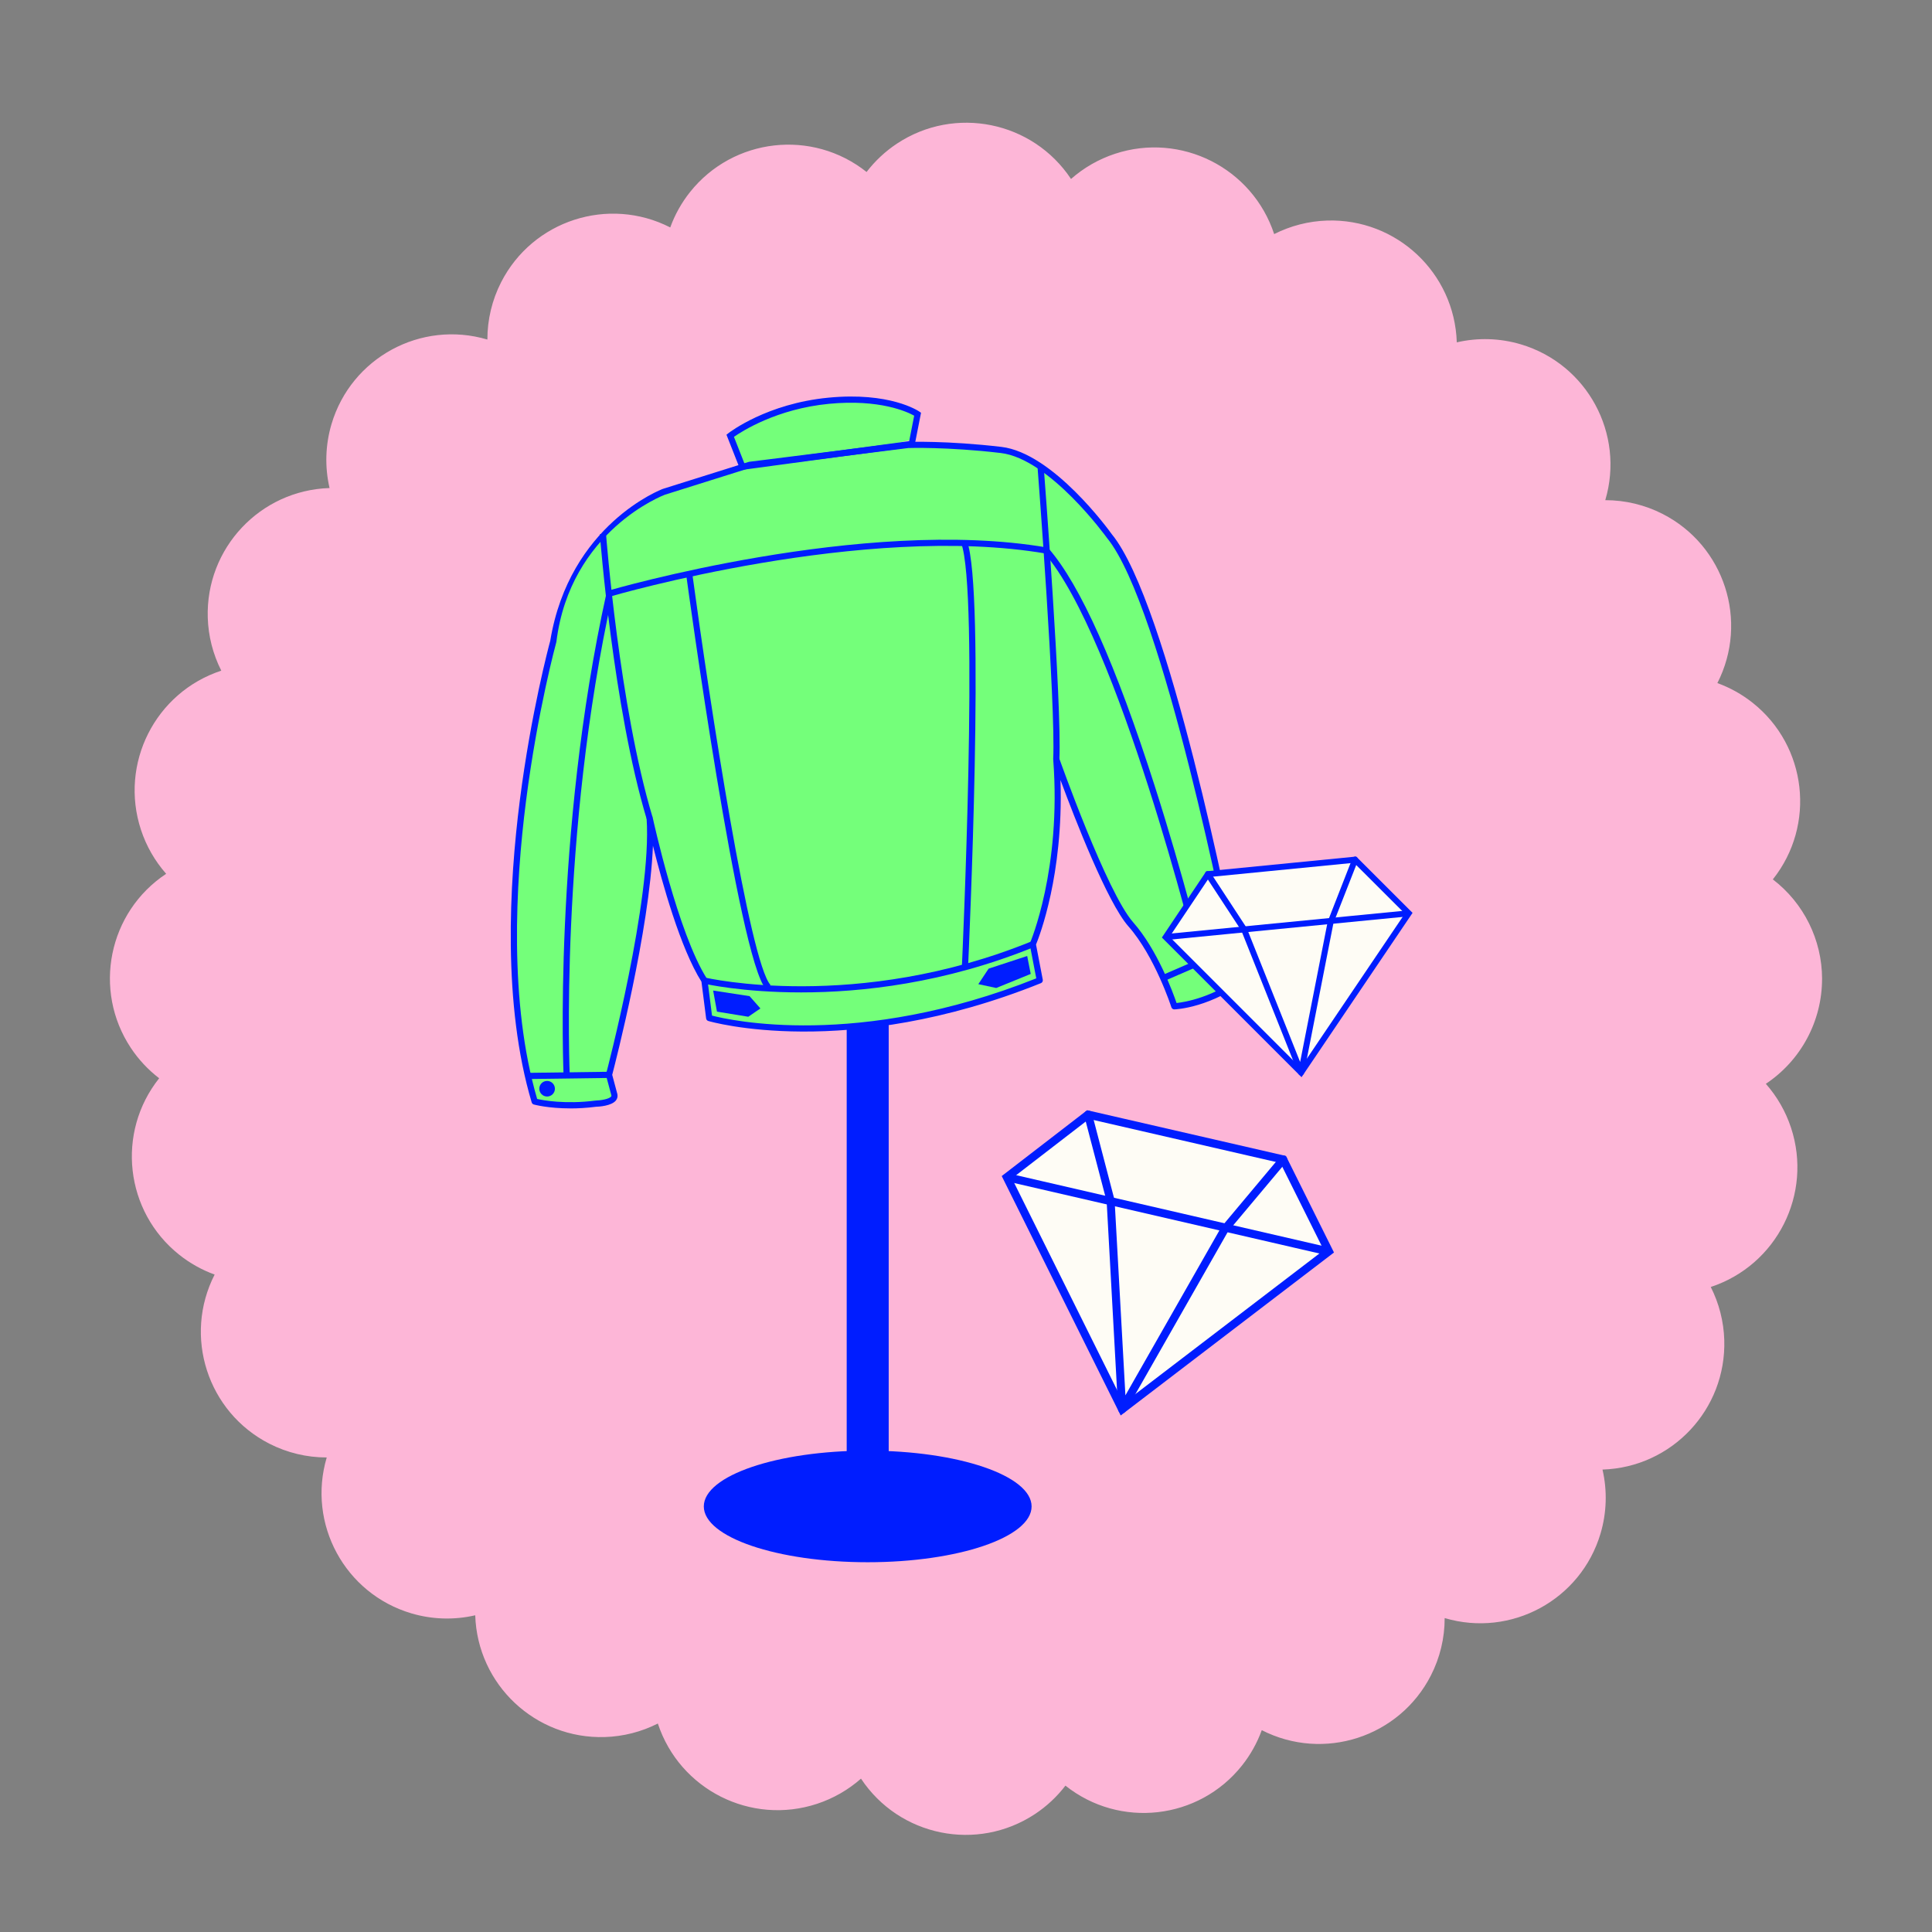
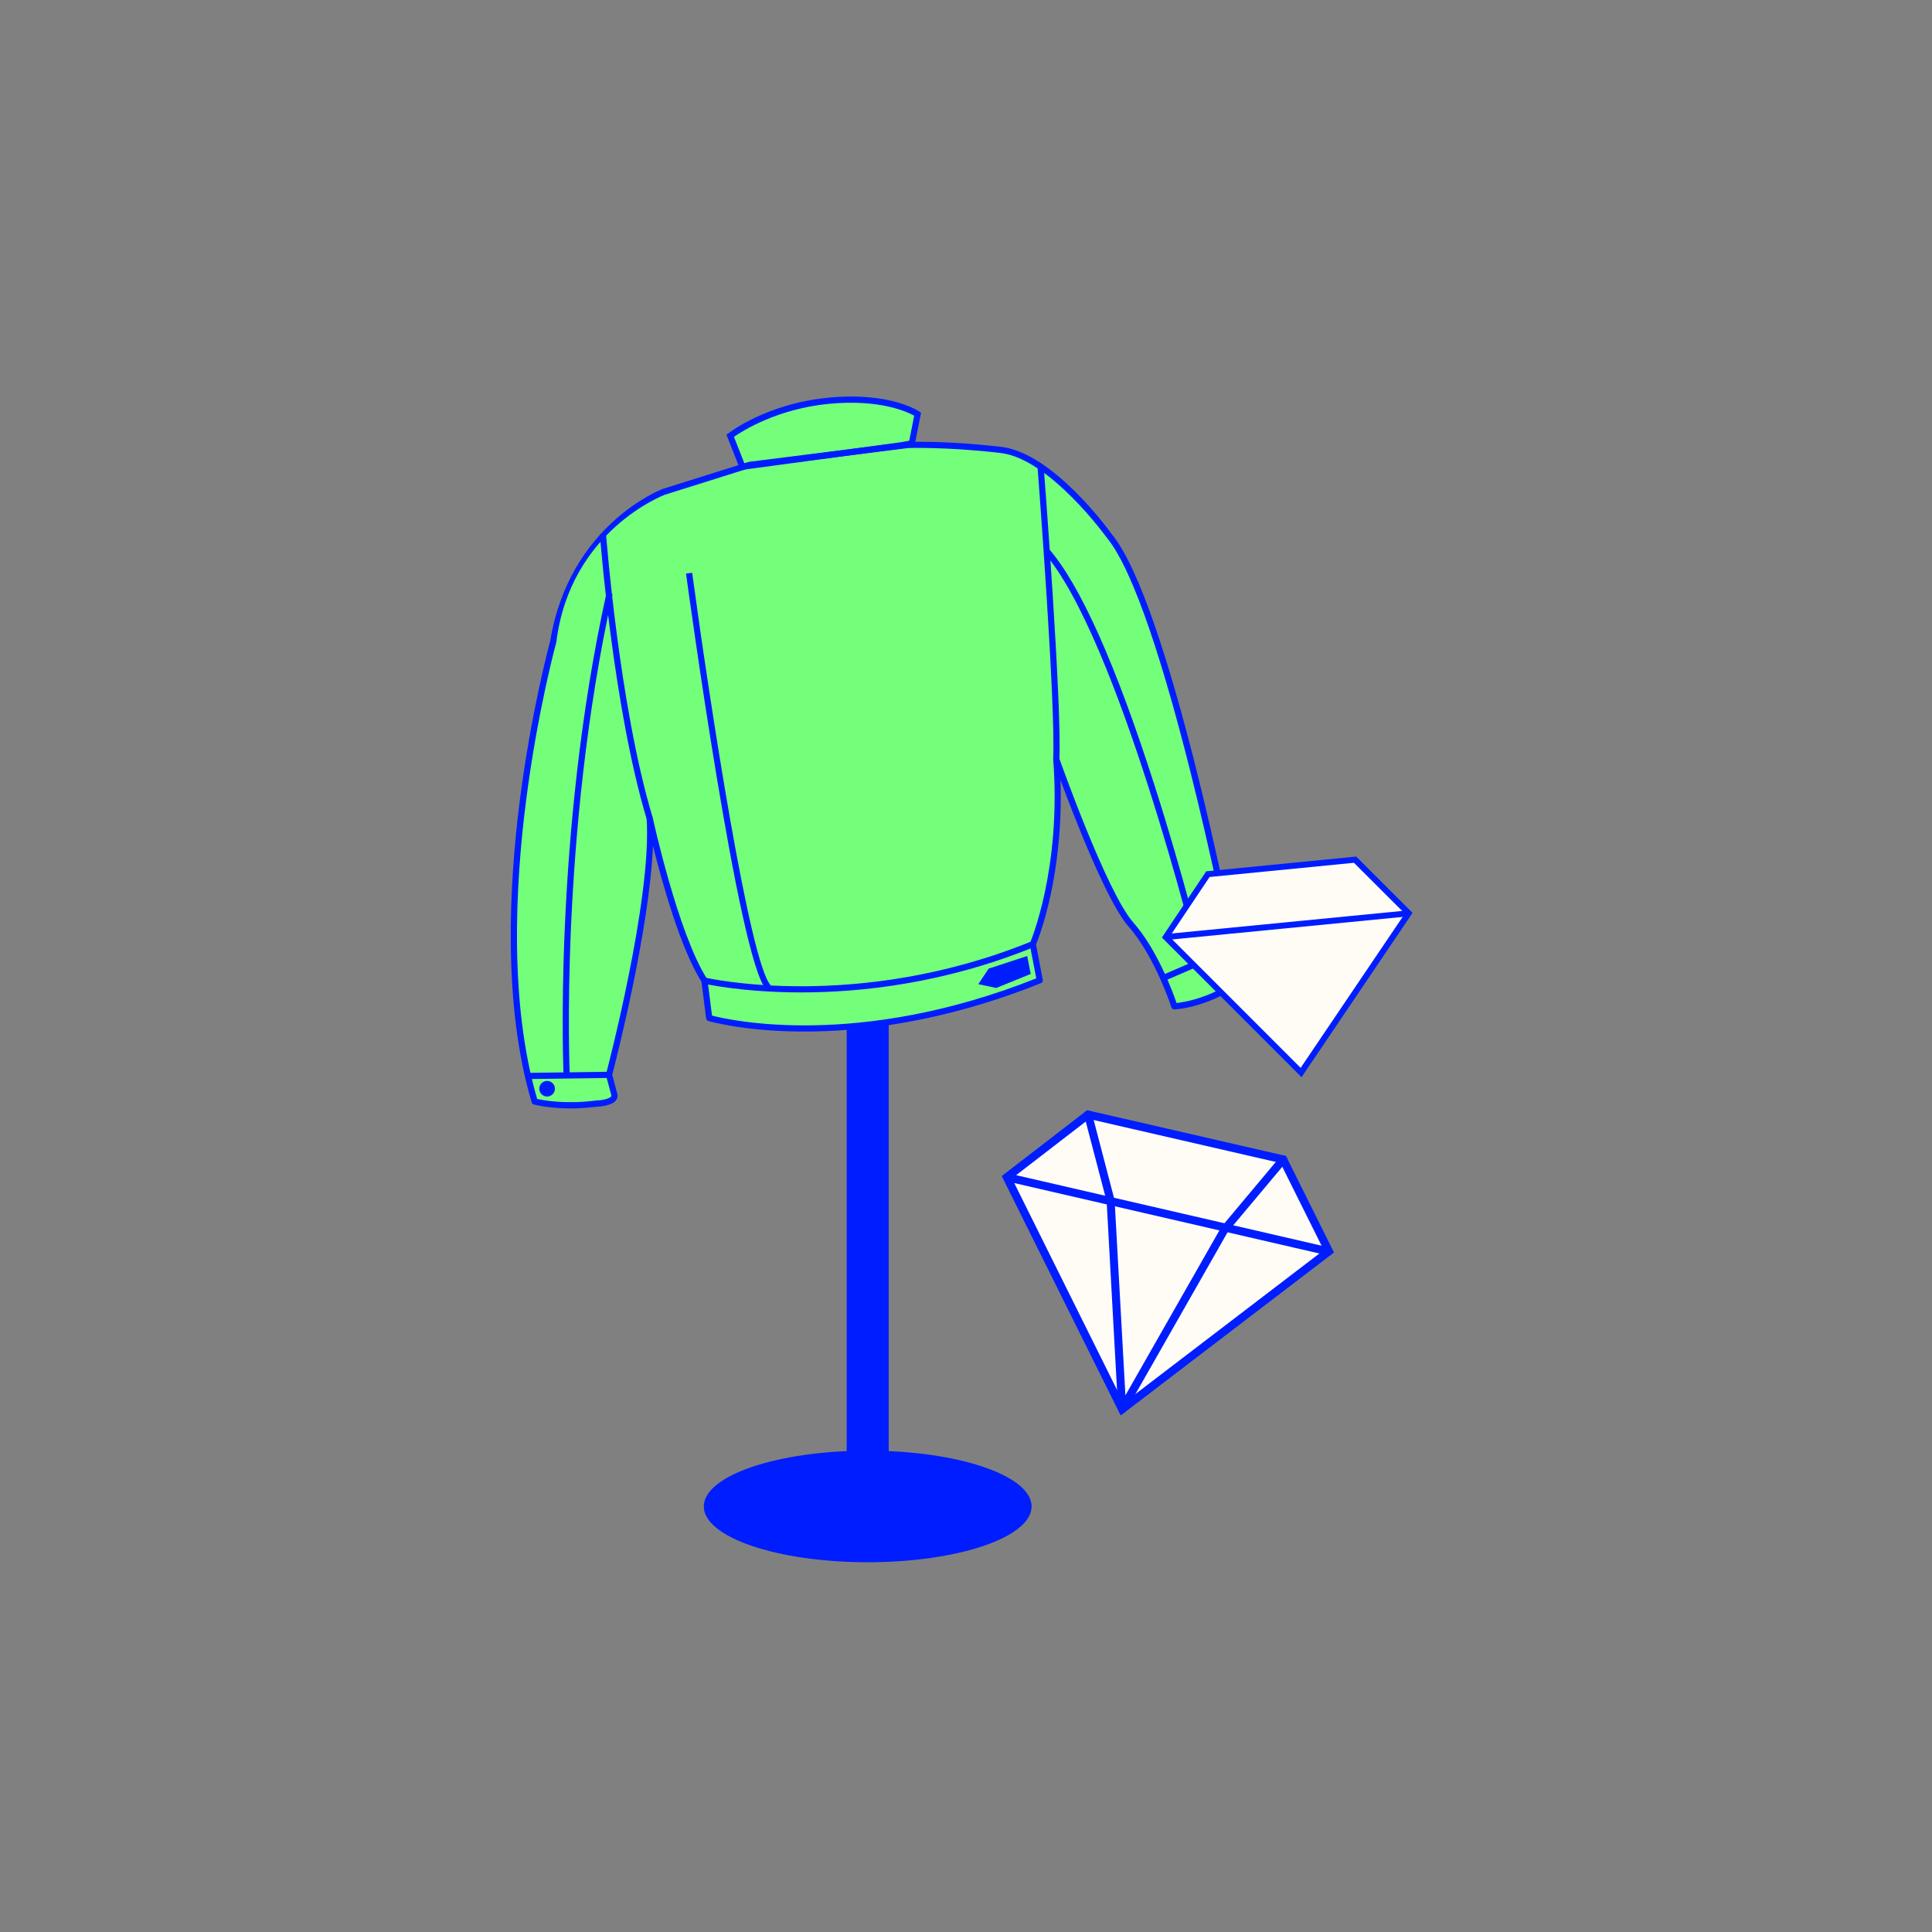
<svg xmlns="http://www.w3.org/2000/svg" id="Ebene_1" version="1.1" viewBox="0 0 1000 1000">
  <rect x="0" y="0" width="1000" height="1000" fill="#808080" stroke="none" />
  <defs>
    <style>
      .st0 {
        fill: #74ff7a;
      }

      .st1 {
        fill: #fdb6d7;
      }

      .st2 {
        fill: #001dff;
      }

      .st3 {
        fill: #fdb6d7;
      }

      .st4 {
        fill: #fefcf5;
      }
    </style>
  </defs>
  <g id="Gruppe_527">
    <g id="Gruppe_440">
-       <path id="Pfad_313" class="st3" d="M943.11,506.63c-.05-20.18-9.47-39.19-25.49-51.46,22.36-28.1,17.71-69.01-10.4-91.37-5.51-4.38-11.69-7.84-18.31-10.24,16.35-31.99,3.67-71.19-28.32-87.54-9.2-4.7-19.38-7.14-29.7-7.13,10.19-34.37-9.4-70.49-43.77-80.68-10.76-3.19-22.16-3.54-33.09-1.01-1.13-35.95-31.19-64.17-67.13-63.04-9.53.3-18.88,2.69-27.39,7-11.29-34.23-48.19-52.84-82.42-41.55-8.38,2.76-16.11,7.2-22.73,13.03-19.83-29.93-60.17-38.12-90.1-18.3-6.02,3.99-11.33,8.95-15.72,14.68-28.1-22.36-69-17.71-91.37,10.38-4.39,5.51-7.85,11.7-10.25,18.32-32-16.34-71.19-3.65-87.53,28.35-4.69,9.19-7.13,19.36-7.12,29.68-34.37-10.19-70.49,9.4-80.68,43.77-3.19,10.76-3.54,22.16-1.01,33.09-35.95,1.13-64.17,31.19-63.04,67.14.3,9.53,2.69,18.88,7,27.38-34.24,11.28-52.84,48.18-41.56,82.42,2.76,8.38,7.19,16.11,13.03,22.73-29.93,19.83-38.12,60.16-18.3,90.1,3.99,6.02,8.95,11.33,14.68,15.72-22.36,28.1-17.71,69.01,10.4,91.37,5.51,4.38,11.69,7.84,18.31,10.24-16.35,31.99-3.67,71.19,28.32,87.54,9.2,4.7,19.38,7.14,29.7,7.13-10.19,34.37,9.4,70.49,43.77,80.68,10.76,3.19,22.16,3.54,33.09,1.01,1.14,35.94,31.2,64.16,67.14,63.02,9.53-.3,18.88-2.69,27.38-7,11.28,34.24,48.18,52.84,82.41,41.56,8.38-2.76,16.12-7.19,22.74-13.03,19.83,29.93,60.17,38.12,90.1,18.3,6.02-3.99,11.33-8.95,15.72-14.68,28.1,22.36,69.01,17.71,91.37-10.39,4.38-5.51,7.85-11.7,10.25-18.32,31.99,16.36,71.19,3.68,87.54-28.31,4.7-9.2,7.15-19.38,7.13-29.71,34.37,10.19,70.49-9.4,80.68-43.77,3.19-10.76,3.54-22.16,1.01-33.09,35.95-1.14,64.17-31.2,63.03-67.14-.3-9.53-2.69-18.87-6.99-27.37,34.24-11.29,52.84-48.2,41.54-82.44-2.76-8.38-7.19-16.1-13.03-22.72,18.19-12.11,29.11-32.51,29.1-54.36" />
-     </g>
+       </g>
  </g>
  <path class="st0" d="M385.85,247.95l-8.89-23.68s42.8-32.64,98.41-10.06l-2.59,13.16-86.93,20.58Z" />
  <g>
    <rect class="st2" x="438.25" y="480.36" width="21.74" height="306.72" />
    <ellipse class="st2" cx="449.12" cy="779.73" rx="84.83" ry="28.88" />
    <g>
      <path class="st0" d="M388.07,240.59l-44.39,13.95s-49.92,18.07-57.3,77.48c0,0-38.71,140.48-9.64,238.13,0,0,12.82,3.51,31.61,1.1,0,0,10.44-.28,9.67-4.5l-2.79-10.43s23.95-90.3,21.03-132.82c0,0,12.94,59.98,28.35,84.05l2.47,19.38s69.82,21.18,171.1-19.54l-3.59-18.68s16.55-37.87,12.14-95.7c0,0,24.57,69.55,38.59,85.44,14.02,15.88,22.53,42.4,22.53,42.4,0,0,18.37-.59,38.26-16.19l-7.9-14.1s-34.3-177-64.03-213.16c0,0-29.64-41.41-56.03-44.51-28.31-3.32-48.1-2.58-48.1-2.58l-81.97,10.27Z" />
      <path class="st2" d="M295.15,573.7c-11.32,0-18.44-1.9-18.84-2.01-.53-.15-.95-.56-1.11-1.09-15.1-50.71-11.67-113.01-6.14-156.34,5.82-45.57,15.12-80.3,15.74-82.55,9.95-60.4,57.82-78.49,58.32-78.67l44.46-13.97c.09-.03.19-.05.28-.06l81.97-10.27c.33-.02,20.38-.73,48.48,2.57,26.79,3.15,55.92,43.45,57.14,45.17,29.31,35.63,62.26,203.29,64.26,213.54l7.78,13.87c.39.69.21,1.55-.41,2.04-20.07,15.74-38.43,16.5-39.2,16.53-.7.04-1.35-.43-1.57-1.11-.08-.26-8.58-26.39-22.21-41.83-10.94-12.39-27.78-55.77-35.2-75.79.85,25.14-2.15,45.72-5.04,59.17-3.18,14.8-6.75,23.88-7.62,26l3.5,18.2c.14.75-.26,1.5-.97,1.78-100.64,40.46-171.46,19.8-172.16,19.58-.6-.18-1.04-.7-1.12-1.33l-2.42-19.02c-10.86-17.19-20.33-51.21-25.11-70.37-1.74,43.7-19.51,112.58-21.08,118.59l2.68,10.02c.24,1.27-.05,2.35-.78,3.26-2.31,2.84-8.81,3.21-10.31,3.25-4.88.62-9.36.86-13.32.86ZM278.01,568.81c3.13.7,14.61,2.85,30.14.85.05,0,.11-.01.16-.01,2.68-.07,6.93-.77,8-2.08.15-.18.19-.32.15-.54l-2.76-10.3c-.07-.27-.07-.55,0-.82.24-.9,23.85-90.53,20.98-132.3-.06-.84.54-1.57,1.37-1.69.83-.11,1.61.43,1.79,1.25.13.6,13.06,59.97,28.13,83.52.13.2.21.42.24.66l2.33,18.32c8.8,2.3,75.37,17.54,167.83-19.27l-3.34-17.38c-.06-.32-.02-.65.11-.94.16-.38,16.33-38.22,12.01-94.94-.06-.8.48-1.52,1.26-1.69.78-.17,1.57.28,1.84,1.03.24.69,24.62,69.44,38.28,84.91,12.54,14.21,20.6,36.33,22.46,41.77,4.2-.44,19.09-2.8,35.07-14.92l-7.23-12.89c-.08-.15-.14-.31-.17-.48-.34-1.77-34.56-177.02-63.7-212.45-.36-.49-29.6-40.96-54.98-43.94-27.84-3.27-47.66-2.58-47.85-2.57l-81.69,10.24-44.26,13.91c-.42.16-49.03,18.46-56.19,76.15,0,.08-.02.15-.05.23-.1.35-9.73,35.59-15.68,82.27-5.46,42.76-8.86,104.09,5.77,154.1ZM286.38,332.02h.02-.02Z" />
    </g>
    <path class="st2" d="M383.23,243.32l-7.21-18.31.94-.73c.8-.63,20.01-15.37,51.75-18.44,31.86-3.09,46.54,6.79,47.15,7.21l.86.6-3.45,17.53-90.05,12.15ZM379.89,226.11l5.4,13.72,85.3-11.51,2.59-13.16c-3.53-1.97-17.81-8.68-44.14-6.14-26.89,2.6-44.9,14.13-49.14,17.09Z" />
    <path class="st2" d="M334.72,423.96c-17.39-57.84-24.17-146.57-24.24-147.46l3.19-.24c.07.89,6.83,89.27,24.11,146.77l-3.06.92Z" />
    <path class="st2" d="M548.32,393.09l-3.19-.15c1.36-28.24-7.96-149.39-8.06-150.61l3.19-.25c.1,1.22,9.44,122.57,8.07,151.01Z" />
-     <path class="st2" d="M315.94,308.74l-.91-3.07c1.31-.39,132.01-38.5,226.78-22.31l-.54,3.15c-94.04-16.06-224.03,21.84-225.34,22.23Z" />
    <path class="st2" d="M396.45,511.97c-14.14-15.48-40.25-206.93-41.36-215.07l3.17-.43c9.31,68.63,29.77,201.54,40.55,213.35l-2.36,2.16Z" />
-     <path class="st2" d="M501.06,500.51l-3.19-.15c.09-1.94,8.97-194.63-.38-219.27l2.99-1.13c9.58,25.25.96,212.59.59,220.55Z" />
    <path class="st2" d="M414.69,513.67c-30.63,0-50.07-4.48-50.46-4.57l.74-3.11c.78.19,78.5,18.05,169.01-18.76l1.21,2.96c-46.24,18.8-89.2,23.48-120.49,23.48Z" />
    <rect class="st2" x="272.48" y="555.01" width="42.75" height="3.2" transform="translate(-7.58 4.07) rotate(-.78)" />
    <rect class="st2" x="601.24" y="496.63" width="38.55" height="3.2" transform="translate(-146.92 287.72) rotate(-23.42)" />
    <path class="st2" d="M291.73,557.33c-.06-1.23-5.56-124.89,22.2-250.46l3.12.69c-27.66,125.14-22.18,248.39-22.12,249.62l-3.19.15Z" />
    <path class="st2" d="M619.97,496.73c-.41-1.66-41.19-166.68-79.63-210.74l2.41-2.1c16.38,18.77,34.88,60.19,54.99,123.09,14.95,46.75,25.24,88.57,25.34,88.98l-3.11.76Z" />
-     <polygon class="st2" points="369.12 512.71 387.97 515.6 393.59 521.97 387.31 526.27 371.1 523.62 369.12 512.71" />
    <polygon class="st2" points="533.5 504.11 515.64 511.38 506.38 509.4 511.7 501.37 531.67 494.82 533.5 504.11" />
    <circle class="st2" cx="283.18" cy="563.52" r="4.04" />
    <circle class="st2" cx="635.78" cy="501.94" r="4.04" />
  </g>
  <g>
    <g>
      <polygon class="st4" points="664.17 600.14 563.2 576.91 521.14 609.33 580.82 729.44 687.83 647.68 664.17 600.14" />
      <path class="st2" d="M580.07,732.65l-61.58-123.93,44.21-34.07,102.9,23.67,24.87,49.97-110.4,84.35ZM523.78,609.94l57.78,116.3,103.63-79.17-22.45-45.1-99.04-22.79-39.92,30.77Z" />
    </g>
    <g>
      <line class="st1" x1="521.14" y1="609.33" x2="687.83" y2="647.68" />
      <rect class="st2" x="602.39" y="542.98" width="4.19" height="171.05" transform="translate(-143.85 1076.17) rotate(-77)" />
    </g>
    <path class="st2" d="M579.78,731.26c-.61-.35-1.01-.98-1.05-1.7l-5.93-107.74-11.62-44.37c-.29-1.12.38-2.26,1.49-2.56,1.12-.29,2.26.38,2.55,1.5l11.69,44.78,5.6,101.06,49.68-87.18,30.37-36.26c.74-.89,2.07-1.01,2.95-.26.89.74,1,2.06.26,2.95l-30.15,35.95-52.99,93.04c-.46.81-1.4,1.21-2.3,1-.2-.05-.39-.12-.56-.22Z" />
  </g>
  <g>
    <g>
      <polygon class="st4" points="701.39 444.96 625.21 452.46 603.38 485.06 673.45 555.14 729.15 472.69 701.39 444.96" />
      <path class="st2" d="M673.68,557.56l-72.29-72.3,22.94-34.27,77.63-7.64,29.18,29.15-57.47,85.06ZM605.37,484.87l67.84,67.85,53.94-79.84-26.34-26.3-74.73,7.35-20.71,30.94Z" />
    </g>
    <g>
      <line class="st1" x1="603.38" y1="485.06" x2="729.15" y2="472.69" />
      <rect class="st2" x="603.08" y="477.33" width="126.38" height="3.1" transform="translate(-43.41 67.05) rotate(-5.58)" />
    </g>
-     <path class="st2" d="M673.15,556.65c-.51-.1-.94-.45-1.14-.95l-29.51-74.06-18.58-28.34c-.47-.72-.27-1.67.45-2.14.72-.46,1.68-.27,2.14.45l18.73,28.61,27.71,69.46,14.28-72.75,12.73-32.54c.31-.8,1.21-1.2,2.01-.87.8.31,1.19,1.21.88,2l-12.66,32.27-15.21,77.63c-.13.67-.69,1.18-1.37,1.24-.15.01-.3,0-.44-.02Z" />
  </g>
</svg>